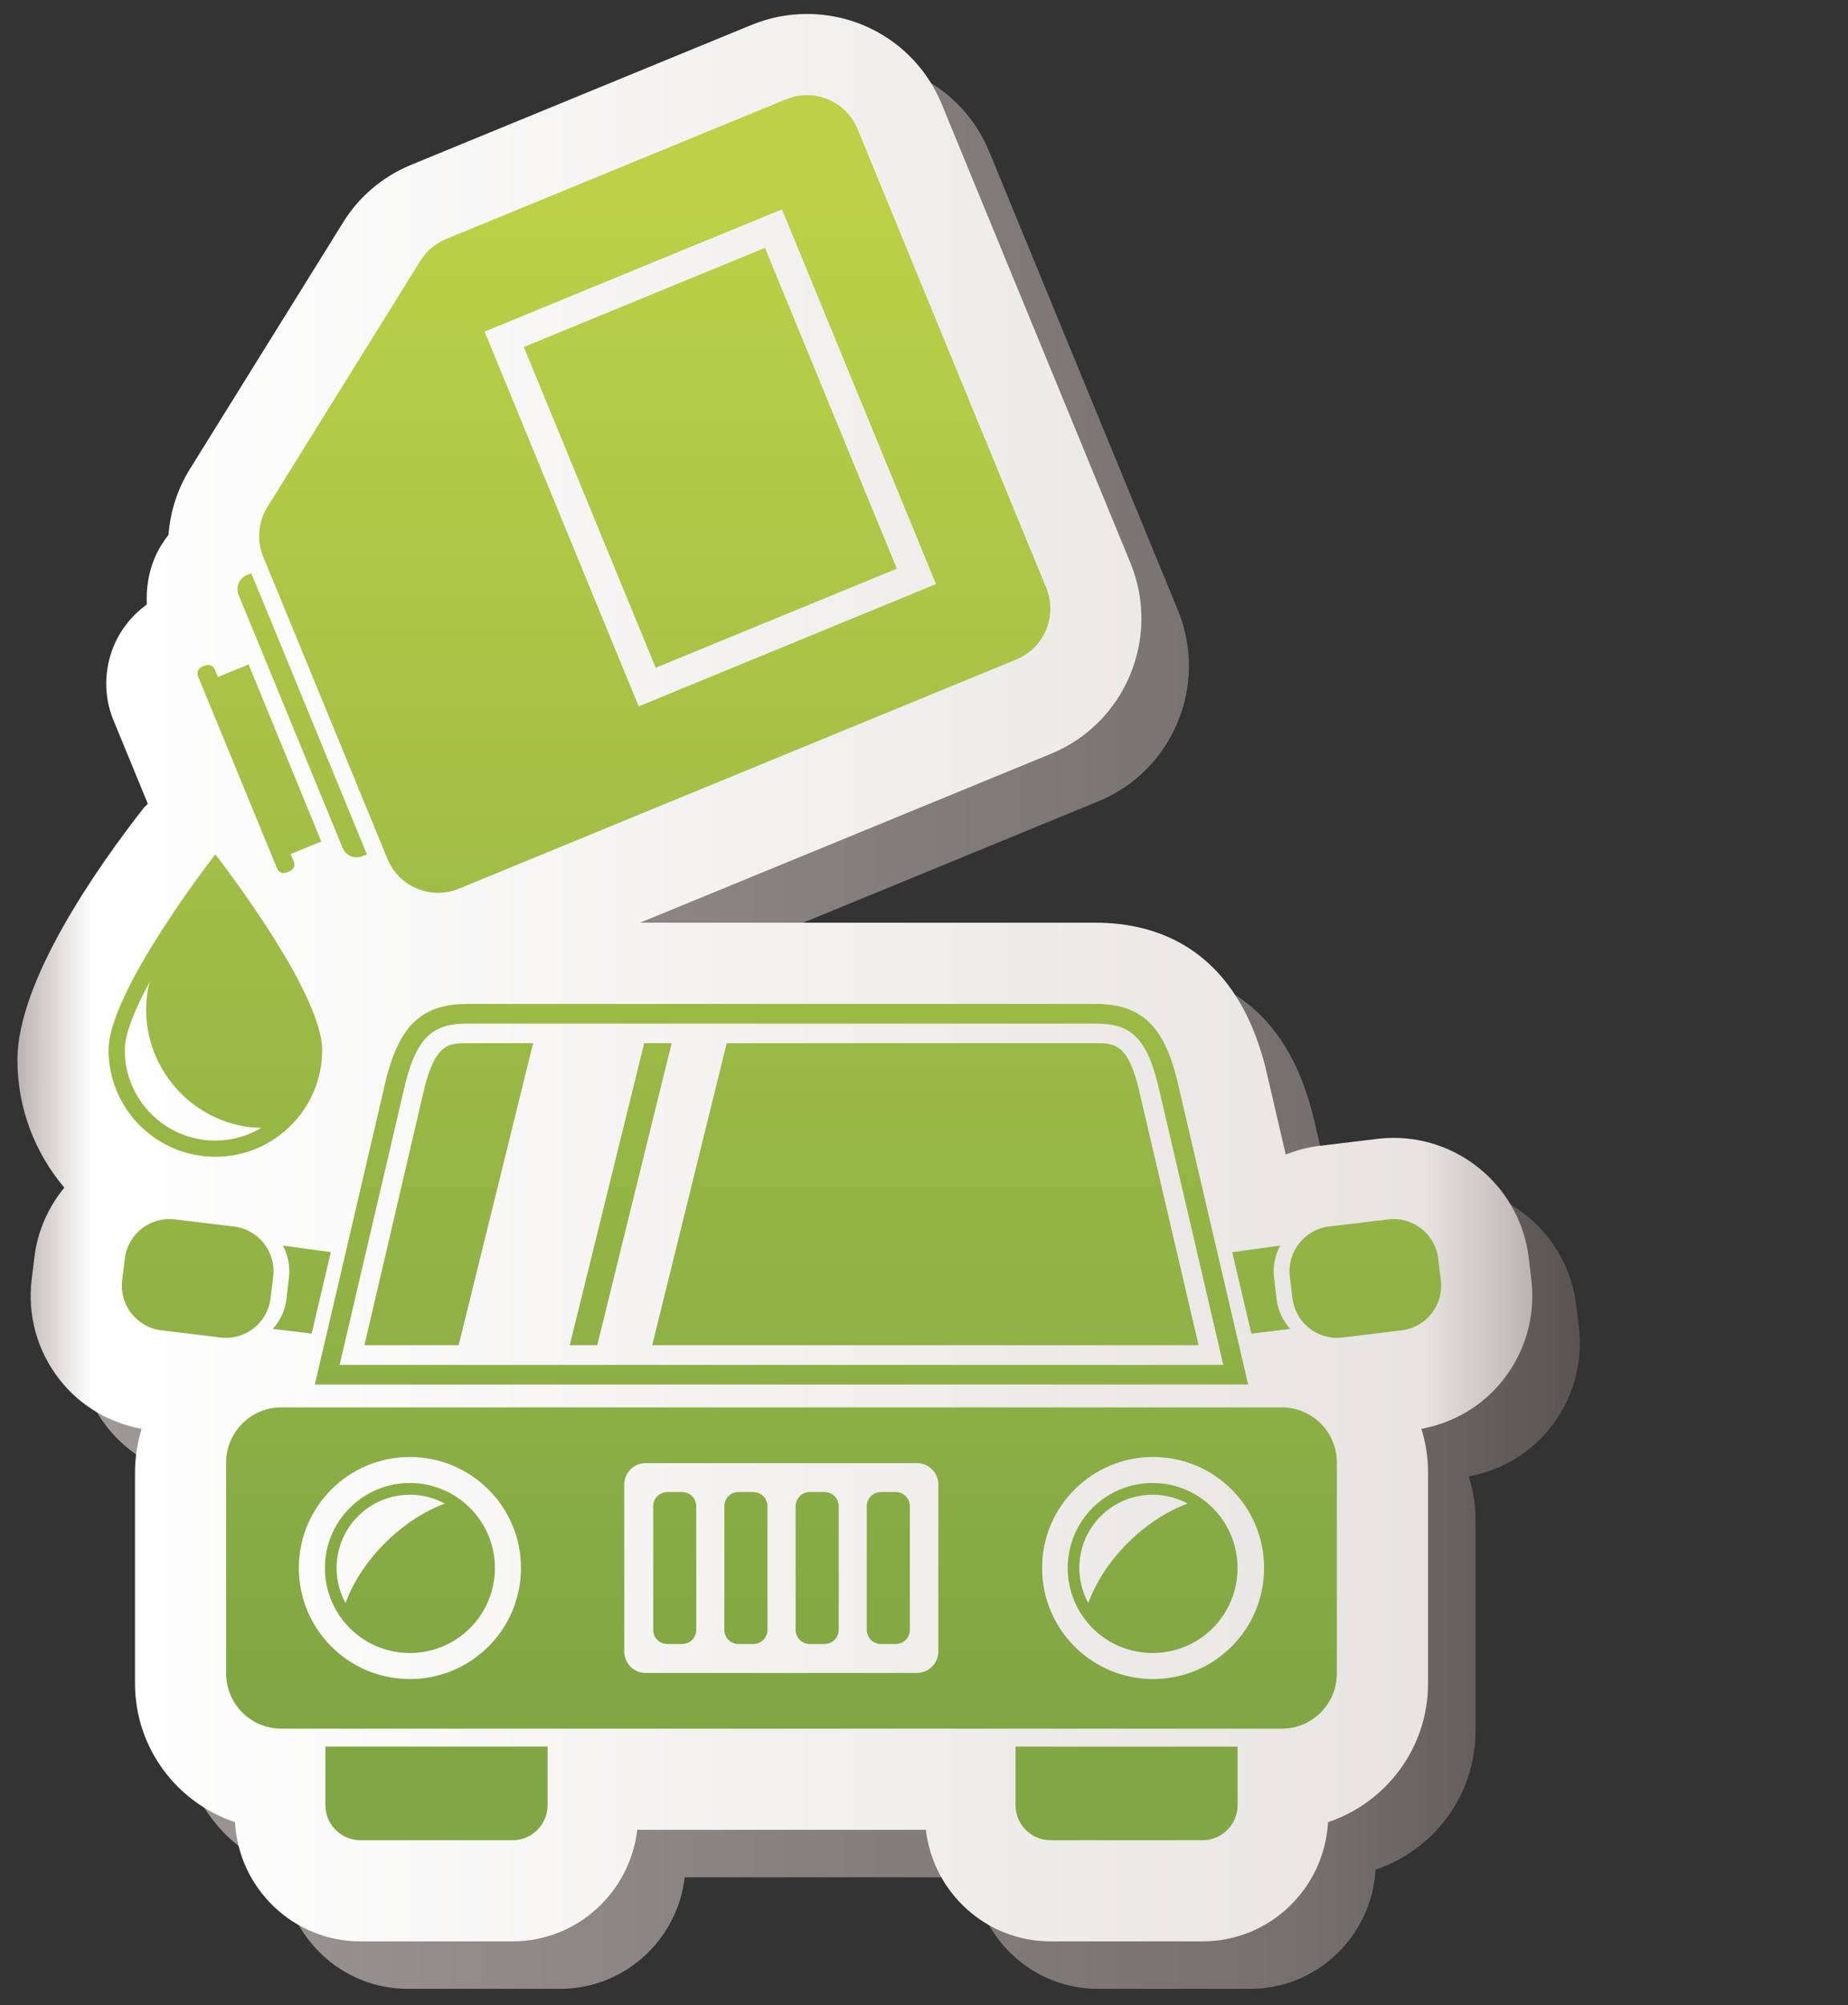
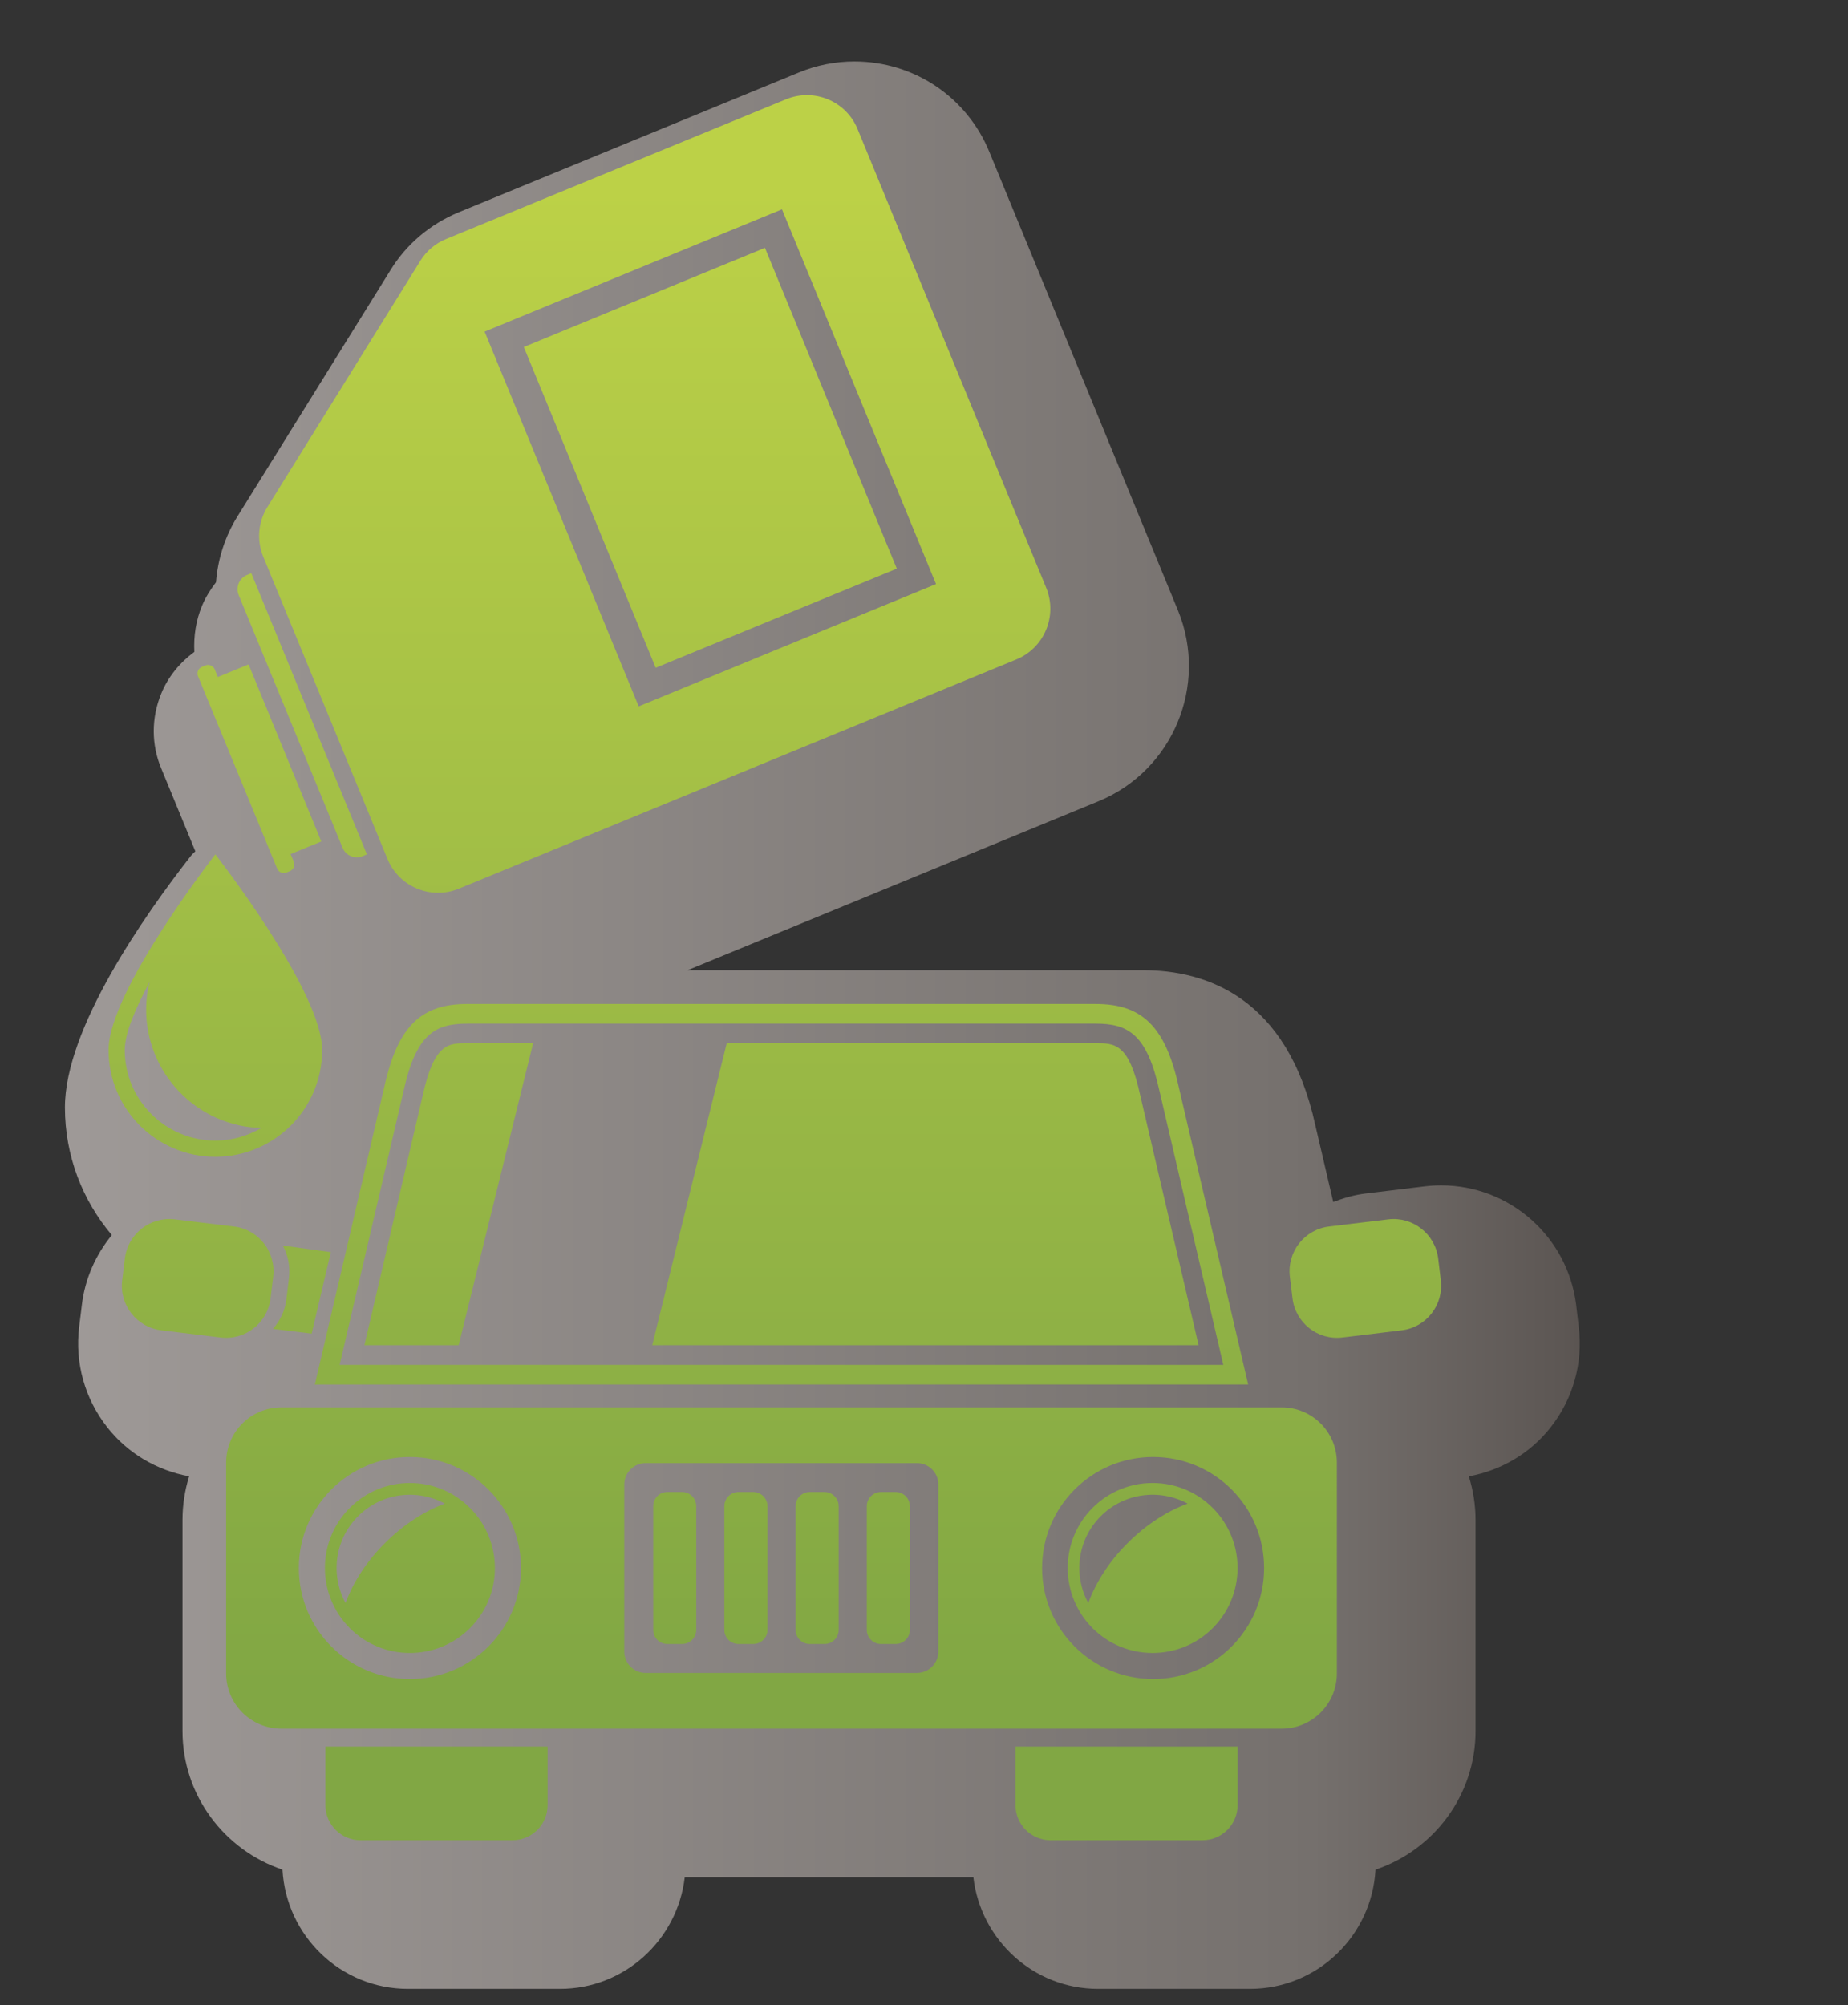
<svg xmlns="http://www.w3.org/2000/svg" xmlns:xlink="http://www.w3.org/1999/xlink" version="1.1" id="Layer_6" x="0px" y="0px" width="106px" height="115px" viewBox="0 0 106 115" enable-background="new 0 0 106 115" xml:space="preserve">
  <rect x="0" y="0" width="106" height="115" fill="#333333" stroke="none" />
  <g>
    <defs>
      <rect id="SVGID_1_" width="106" height="115" />
    </defs>
    <clipPath id="SVGID_2_">
      <use xlink:href="#SVGID_1_" overflow="visible" />
    </clipPath>
    <g clip-path="url(#SVGID_2_)">
      <linearGradient id="SVGID_3_" gradientUnits="userSpaceOnUse" x1="3.725" y1="58.795" x2="90.615" y2="58.795">
        <stop offset="0.006" style="stop-color:#9E9997" />
        <stop offset="0.824" style="stop-color:#75706D" />
        <stop offset="1" style="stop-color:#5B5552" />
      </linearGradient>
      <path fill="url(#SVGID_3_)" d="M88.943,81.861c1.293-1.642,1.863-3.686,1.615-5.752l-0.148-1.259    c-0.479-3.913-3.807-6.868-7.746-6.868c-0.307,0-0.619,0.018-0.938,0.056l-3.385,0.411c-0.652,0.076-1.27,0.26-1.867,0.486    l-1.029-4.406c-1.611-7.345-6.268-8.887-9.889-8.887H39.44l23.578-9.693c4.252-1.751,6.299-6.645,4.557-10.923L56.752,8.72    c-1.289-3.156-4.33-5.195-7.742-5.195c-1.095,0-2.167,0.212-3.181,0.629l-19.518,8.02c-1.646,0.682-3.01,1.841-3.917,3.324    l-8.767,14.108c-0.722,1.156-1.135,2.458-1.237,3.786c-0.309,0.407-0.586,0.839-0.791,1.323c-0.362,0.858-0.496,1.768-0.451,2.672    c-0.831,0.61-1.504,1.427-1.898,2.387c-0.575,1.396-0.573,2.932-0.002,4.293l1.957,4.756c-0.081,0.09-0.174,0.157-0.249,0.253    c-2.701,3.456-7.231,9.925-7.231,14.438c0,2.788,1.016,5.343,2.69,7.32c-0.918,1.118-1.541,2.493-1.721,4.015l-0.152,1.242    c-0.253,2.071,0.317,4.117,1.606,5.76c1.182,1.506,2.845,2.475,4.701,2.818c-0.247,0.792-0.381,1.636-0.381,2.507v12.097    c0,3.697,2.407,6.838,5.734,7.954c0.213,3.802,3.342,6.836,7.197,6.836h8.722c3.705,0,6.735-2.806,7.155-6.398h16.556    c0.42,3.593,3.449,6.398,7.152,6.398h8.717c3.855,0,6.984-3.034,7.197-6.836c3.33-1.116,5.738-4.257,5.738-7.954V87.178    c0-0.871-0.137-1.715-0.385-2.507C86.107,84.325,87.766,83.358,88.943,81.861z" />
      <linearGradient id="SVGID_4_" gradientUnits="userSpaceOnUse" x1="1" y1="56.07" x2="87.893" y2="56.07">
        <stop offset="0" style="stop-color:#BBB3B0" />
        <stop offset="0.049" style="stop-color:#FFFFFF" />
        <stop offset="0.927" style="stop-color:#E7E4E2" />
        <stop offset="0.979" style="stop-color:#C9C2C0" />
        <stop offset="1" style="stop-color:#BBB3B0" />
      </linearGradient>
-       <path fill="url(#SVGID_4_)" d="M86.221,79.136c1.291-1.641,1.863-3.685,1.615-5.752l-0.15-1.258    c-0.477-3.914-3.807-6.867-7.748-6.867c-0.305,0-0.615,0.018-0.936,0.057l-3.385,0.408c-0.65,0.077-1.268,0.26-1.869,0.488    l-1.023-4.406c-1.613-7.347-6.27-8.888-9.893-8.888H36.713l23.58-9.692c4.254-1.752,6.299-6.645,4.555-10.924L54.027,5.996    c-1.291-3.156-4.328-5.195-7.741-5.195c-1.099,0-2.168,0.213-3.184,0.63L23.586,9.451c-1.646,0.68-3.009,1.84-3.917,3.323    l-8.767,14.109c-0.722,1.155-1.135,2.458-1.237,3.787c-0.309,0.406-0.586,0.839-0.79,1.322c-0.362,0.858-0.497,1.768-0.452,2.672    c-0.831,0.609-1.504,1.427-1.898,2.386c-0.577,1.396-0.573,2.933-0.002,4.293L8.48,46.1c-0.081,0.089-0.175,0.158-0.249,0.252    C5.531,49.808,1,56.277,1,60.79c0,2.788,1.016,5.344,2.69,7.323c-0.918,1.117-1.541,2.493-1.721,4.015l-0.151,1.24    c-0.254,2.072,0.316,4.117,1.606,5.762c1.182,1.505,2.845,2.472,4.701,2.816c-0.247,0.792-0.381,1.636-0.381,2.508V96.55    c0,3.697,2.407,6.84,5.734,7.953c0.212,3.8,3.341,6.837,7.196,6.837h8.723c3.704,0,6.734-2.807,7.155-6.398h16.554    c0.422,3.592,3.451,6.398,7.154,6.398h8.715c3.857,0,6.988-3.033,7.201-6.837c3.326-1.113,5.736-4.256,5.736-7.953V84.454    c0-0.872-0.135-1.716-0.383-2.508C83.383,81.6,85.039,80.635,86.221,79.136z" />
      <g>
        <linearGradient id="SVGID_5_" gradientUnits="userSpaceOnUse" x1="25.038" y1="10.213" x2="25.038" y2="96.783">
          <stop offset="0.006" style="stop-color:#BCD147" />
          <stop offset="1" style="stop-color:#81A744" />
        </linearGradient>
        <path fill="url(#SVGID_5_)" d="M18.666,103.531c0,1.106,0.901,2.008,2.008,2.008h8.723c1.11,0,2.013-0.901,2.013-2.008v-3.363     H18.666V103.531z" />
        <linearGradient id="SVGID_6_" gradientUnits="userSpaceOnUse" x1="64.618" y1="10.213" x2="64.618" y2="96.783">
          <stop offset="0.006" style="stop-color:#BCD147" />
          <stop offset="1" style="stop-color:#81A744" />
        </linearGradient>
        <path fill="url(#SVGID_6_)" d="M58.25,103.531c0,1.106,0.896,2.008,2.01,2.008h8.715c1.109,0,2.012-0.901,2.012-2.008v-3.363     H58.25V103.531z" />
        <linearGradient id="SVGID_7_" gradientUnits="userSpaceOnUse" x1="23.512" y1="10.238" x2="23.512" y2="96.784">
          <stop offset="0.006" style="stop-color:#BCD147" />
          <stop offset="1" style="stop-color:#81A744" />
        </linearGradient>
        <path fill="url(#SVGID_7_)" d="M20.063,86.48c-1.902,1.902-1.902,4.988,0,6.895c1.9,1.902,4.989,1.902,6.896,0     c1.908-1.906,1.901-4.992,0-6.895C25.052,84.574,21.966,84.574,20.063,86.48z M22.083,88.497     c-1.071,1.062-1.836,2.271-2.264,3.438c-0.87-1.597-0.631-3.631,0.72-4.979c1.346-1.351,3.38-1.588,4.976-0.724     C24.355,86.663,23.152,87.427,22.083,88.497z" />
        <linearGradient id="SVGID_8_" gradientUnits="userSpaceOnUse" x1="66.114" y1="10.238" x2="66.114" y2="96.784">
          <stop offset="0.006" style="stop-color:#BCD147" />
          <stop offset="1" style="stop-color:#81A744" />
        </linearGradient>
        <path fill="url(#SVGID_8_)" d="M62.666,86.48c-1.898,1.902-1.898,4.988,0,6.895c1.902,1.902,4.99,1.902,6.895,0     c1.9-1.906,1.9-4.992,0-6.895C67.656,84.574,64.568,84.574,62.666,86.48z M64.68,88.497c-1.07,1.062-1.828,2.271-2.258,3.438     c-0.871-1.597-0.631-3.631,0.715-4.979c1.352-1.351,3.385-1.588,4.982-0.724C66.953,86.663,65.75,87.427,64.68,88.497z" />
        <linearGradient id="SVGID_9_" gradientUnits="userSpaceOnUse" x1="44.826" y1="10.238" x2="44.826" y2="96.784">
          <stop offset="0.006" style="stop-color:#BCD147" />
          <stop offset="1" style="stop-color:#81A744" />
        </linearGradient>
        <path fill="url(#SVGID_9_)" d="M22.04,62.351l-3.981,17.054h53.535l-3.979-17.054c-0.775-3.533-2.143-4.774-4.783-4.774H26.818     C24.181,57.576,22.813,58.817,22.04,62.351z M66.512,62.592l3.656,15.686H19.48l3.659-15.669     c0.724-3.303,1.806-3.904,3.679-3.904h36.014C64.711,58.704,65.793,59.306,66.512,62.592z" />
        <linearGradient id="SVGID_10_" gradientUnits="userSpaceOnUse" x1="17.312" y1="10.234" x2="17.312" y2="96.784">
          <stop offset="0.006" style="stop-color:#BCD147" />
          <stop offset="1" style="stop-color:#81A744" />
        </linearGradient>
        <path fill="url(#SVGID_10_)" d="M16.426,74.52c-0.081,0.656-0.364,1.237-0.775,1.693l2.225,0.271l1.099-4.672l-2.752-0.376     c0.294,0.546,0.428,1.176,0.354,1.832L16.426,74.52z" />
        <linearGradient id="SVGID_11_" gradientUnits="userSpaceOnUse" x1="11.338" y1="10.216" x2="11.338" y2="96.791">
          <stop offset="0.006" style="stop-color:#BCD147" />
          <stop offset="1" style="stop-color:#81A744" />
        </linearGradient>
        <path fill="url(#SVGID_11_)" d="M15.52,74.456l0.152-1.246c0.166-1.412-0.837-2.698-2.249-2.868l-3.399-0.41     c-1.413-0.168-2.695,0.837-2.865,2.253l-0.151,1.246c-0.172,1.41,0.838,2.697,2.254,2.865l3.391,0.411     C14.065,76.879,15.35,75.873,15.52,74.456z" />
        <linearGradient id="SVGID_12_" gradientUnits="userSpaceOnUse" x1="72.342" y1="10.234" x2="72.342" y2="96.784">
          <stop offset="0.006" style="stop-color:#BCD147" />
          <stop offset="1" style="stop-color:#81A744" />
        </linearGradient>
-         <path fill="url(#SVGID_12_)" d="M74.006,76.213c-0.418-0.456-0.697-1.037-0.779-1.693l-0.148-1.251     c-0.082-0.656,0.057-1.286,0.352-1.832l-2.752,0.376l1.098,4.672L74.006,76.213z" />
        <linearGradient id="SVGID_13_" gradientUnits="userSpaceOnUse" x1="78.314" y1="10.216" x2="78.314" y2="96.791">
          <stop offset="0.006" style="stop-color:#BCD147" />
          <stop offset="1" style="stop-color:#81A744" />
        </linearGradient>
        <path fill="url(#SVGID_13_)" d="M82.645,73.431l-0.15-1.246c-0.172-1.416-1.455-2.421-2.863-2.253l-3.396,0.41     c-1.416,0.17-2.42,1.456-2.252,2.868l0.152,1.246c0.172,1.417,1.451,2.423,2.867,2.251l3.393-0.411     C81.811,76.128,82.814,74.841,82.645,73.431z" />
        <linearGradient id="SVGID_14_" gradientUnits="userSpaceOnUse" x1="44.826" y1="10.233" x2="44.826" y2="96.785">
          <stop offset="0.006" style="stop-color:#BCD147" />
          <stop offset="1" style="stop-color:#81A744" />
        </linearGradient>
        <path fill="url(#SVGID_14_)" d="M73.52,80.715H16.136c-1.747,0-3.165,1.414-3.165,3.166v12.095c0,1.745,1.418,3.166,3.165,3.166     H73.52c1.746,0,3.162-1.421,3.162-3.166V83.881C76.682,82.129,75.266,80.715,73.52,80.715z M23.509,96.295     c-3.517,0-6.368-2.851-6.368-6.368c0-3.519,2.852-6.367,6.368-6.367c3.521,0,6.374,2.849,6.374,6.367     C29.883,93.444,27.031,96.295,23.509,96.295z M53.822,94.719c0,0.674-0.553,1.227-1.227,1.227H37.033     c-0.674,0-1.225-0.553-1.225-1.227v-9.583c0-0.679,0.551-1.225,1.225-1.225h15.562c0.674,0,1.227,0.546,1.227,1.225V94.719z      M66.143,96.295c-3.52,0-6.369-2.851-6.369-6.368c0-3.519,2.85-6.367,6.369-6.367c3.521,0,6.365,2.849,6.365,6.367     C72.508,93.444,69.664,96.295,66.143,96.295z" />
        <linearGradient id="SVGID_15_" gradientUnits="userSpaceOnUse" x1="38.702" y1="10.231" x2="38.702" y2="96.785">
          <stop offset="0.006" style="stop-color:#BCD147" />
          <stop offset="1" style="stop-color:#81A744" />
        </linearGradient>
        <path fill="url(#SVGID_15_)" d="M39.127,85.57h-0.852c-0.45,0-0.807,0.363-0.807,0.812v7.095c0,0.443,0.357,0.809,0.807,0.809     h0.852c0.449,0,0.81-0.365,0.81-0.809v-7.095C39.937,85.934,39.576,85.57,39.127,85.57z" />
        <linearGradient id="SVGID_16_" gradientUnits="userSpaceOnUse" x1="42.785" y1="10.231" x2="42.785" y2="96.785">
          <stop offset="0.006" style="stop-color:#BCD147" />
          <stop offset="1" style="stop-color:#81A744" />
        </linearGradient>
        <path fill="url(#SVGID_16_)" d="M43.21,85.57h-0.855c-0.447,0-0.808,0.363-0.808,0.812v7.095c0,0.443,0.361,0.809,0.808,0.809     h0.855c0.448,0,0.812-0.365,0.812-0.809v-7.095C44.022,85.934,43.659,85.57,43.21,85.57z" />
        <linearGradient id="SVGID_17_" gradientUnits="userSpaceOnUse" x1="46.872" y1="10.231" x2="46.872" y2="96.785">
          <stop offset="0.006" style="stop-color:#BCD147" />
          <stop offset="1" style="stop-color:#81A744" />
        </linearGradient>
        <path fill="url(#SVGID_17_)" d="M47.297,85.57h-0.855c-0.447,0-0.806,0.363-0.806,0.812v7.095c0,0.443,0.358,0.809,0.806,0.809     h0.855c0.445,0,0.81-0.365,0.81-0.809v-7.095C48.107,85.934,47.743,85.57,47.297,85.57z" />
        <linearGradient id="SVGID_18_" gradientUnits="userSpaceOnUse" x1="50.954" y1="10.231" x2="50.954" y2="96.785">
          <stop offset="0.006" style="stop-color:#BCD147" />
          <stop offset="1" style="stop-color:#81A744" />
        </linearGradient>
        <path fill="url(#SVGID_18_)" d="M51.377,85.57h-0.85c-0.447,0-0.809,0.363-0.809,0.812v7.095c0,0.443,0.361,0.809,0.809,0.809     h0.85c0.447,0,0.812-0.365,0.812-0.809v-7.095C52.189,85.934,51.824,85.57,51.377,85.57z" />
        <linearGradient id="SVGID_19_" gradientUnits="userSpaceOnUse" x1="35.604" y1="10.227" x2="35.604" y2="96.788">
          <stop offset="0.006" style="stop-color:#BCD147" />
          <stop offset="1" style="stop-color:#81A744" />
        </linearGradient>
-         <polygon fill="url(#SVGID_19_)" points="38.526,59.828 36.95,59.828 32.681,77.147 34.257,77.147    " />
        <linearGradient id="SVGID_20_" gradientUnits="userSpaceOnUse" x1="25.741" y1="10.227" x2="25.741" y2="96.788">
          <stop offset="0.006" style="stop-color:#BCD147" />
          <stop offset="1" style="stop-color:#81A744" />
        </linearGradient>
        <path fill="url(#SVGID_20_)" d="M24.236,62.867l-3.333,14.28h5.406l4.271-17.319h-3.761C25.706,59.828,24.9,59.828,24.236,62.867     z" />
        <linearGradient id="SVGID_21_" gradientUnits="userSpaceOnUse" x1="53.081" y1="10.227" x2="53.081" y2="96.788">
          <stop offset="0.006" style="stop-color:#BCD147" />
          <stop offset="1" style="stop-color:#81A744" />
        </linearGradient>
        <path fill="url(#SVGID_21_)" d="M68.75,77.147l-3.344-14.314c-0.65-3.005-1.459-3.005-2.574-3.005H41.685l-4.273,17.319H68.75z" />
        <linearGradient id="SVGID_22_" gradientUnits="userSpaceOnUse" x1="17.334" y1="10.233" x2="17.334" y2="96.786">
          <stop offset="0.006" style="stop-color:#BCD147" />
          <stop offset="1" style="stop-color:#81A744" />
        </linearGradient>
        <path fill="url(#SVGID_22_)" d="M19.65,48.624c0.186,0.449,0.697,0.663,1.148,0.479l0.247-0.103l-6.631-16.127l-0.247,0.105     c-0.448,0.182-0.663,0.696-0.479,1.146L19.65,48.624z" />
        <linearGradient id="SVGID_23_" gradientUnits="userSpaceOnUse" x1="14.878" y1="10.23" x2="14.878" y2="96.79">
          <stop offset="0.006" style="stop-color:#BCD147" />
          <stop offset="1" style="stop-color:#81A744" />
        </linearGradient>
        <path fill="url(#SVGID_23_)" d="M16.432,50.039l0.196-0.079c0.208-0.085,0.309-0.331,0.224-0.54l-0.183-0.439l1.761-0.721     l-4.172-10.155l-1.762,0.722l-0.179-0.437c-0.088-0.208-0.329-0.31-0.537-0.226l-0.196,0.081     c-0.21,0.087-0.313,0.326-0.226,0.538l4.537,11.029C15.98,50.022,16.223,50.128,16.432,50.039z" />
        <linearGradient id="SVGID_24_" gradientUnits="userSpaceOnUse" x1="37.555" y1="10.235" x2="37.555" y2="96.786">
          <stop offset="0.006" style="stop-color:#BCD147" />
          <stop offset="1" style="stop-color:#81A744" />
        </linearGradient>
        <path fill="url(#SVGID_24_)" d="M22.223,49.257c0.656,1.603,2.493,2.368,4.098,1.71l31.98-13.149     c1.602-0.659,2.365-2.494,1.711-4.101L49.189,7.402c-0.656-1.603-2.492-2.368-4.099-1.708L25.582,13.71     c-0.611,0.252-1.129,0.689-1.472,1.25l-8.773,14.12c-0.535,0.856-0.62,1.919-0.236,2.852L22.223,49.257z M44.854,12.005     l8.835,21.492l-17.054,7.014l-8.838-21.493L44.854,12.005z" />
        <linearGradient id="SVGID_25_" gradientUnits="userSpaceOnUse" x1="40.744" y1="10.233" x2="40.744" y2="96.787">
          <stop offset="0.006" style="stop-color:#BCD147" />
          <stop offset="1" style="stop-color:#81A744" />
        </linearGradient>
        <polygon fill="url(#SVGID_25_)" points="51.441,32.612 43.877,14.214 30.046,19.902 37.61,38.298    " />
        <linearGradient id="SVGID_26_" gradientUnits="userSpaceOnUse" x1="12.353" y1="10.236" x2="12.353" y2="96.783">
          <stop offset="0.006" style="stop-color:#BCD147" />
          <stop offset="1" style="stop-color:#81A744" />
        </linearGradient>
        <path fill="url(#SVGID_26_)" d="M12.351,66.342c3.385,0,6.128-2.741,6.128-6.123c0-3.387-6.128-11.219-6.128-11.219     s-6.124,7.832-6.124,11.219C6.227,63.601,8.971,66.342,12.351,66.342z M8.598,56.295c-0.051,0.164-0.096,0.326-0.119,0.479     c-0.624,3.695,1.872,7.202,5.567,7.83c0.317,0.051,0.637,0.071,0.95,0.083c-0.779,0.458-1.681,0.728-2.646,0.728     c-2.865,0-5.195-2.331-5.195-5.195C7.156,59.273,7.758,57.839,8.598,56.295z" />
      </g>
    </g>
  </g>
</svg>